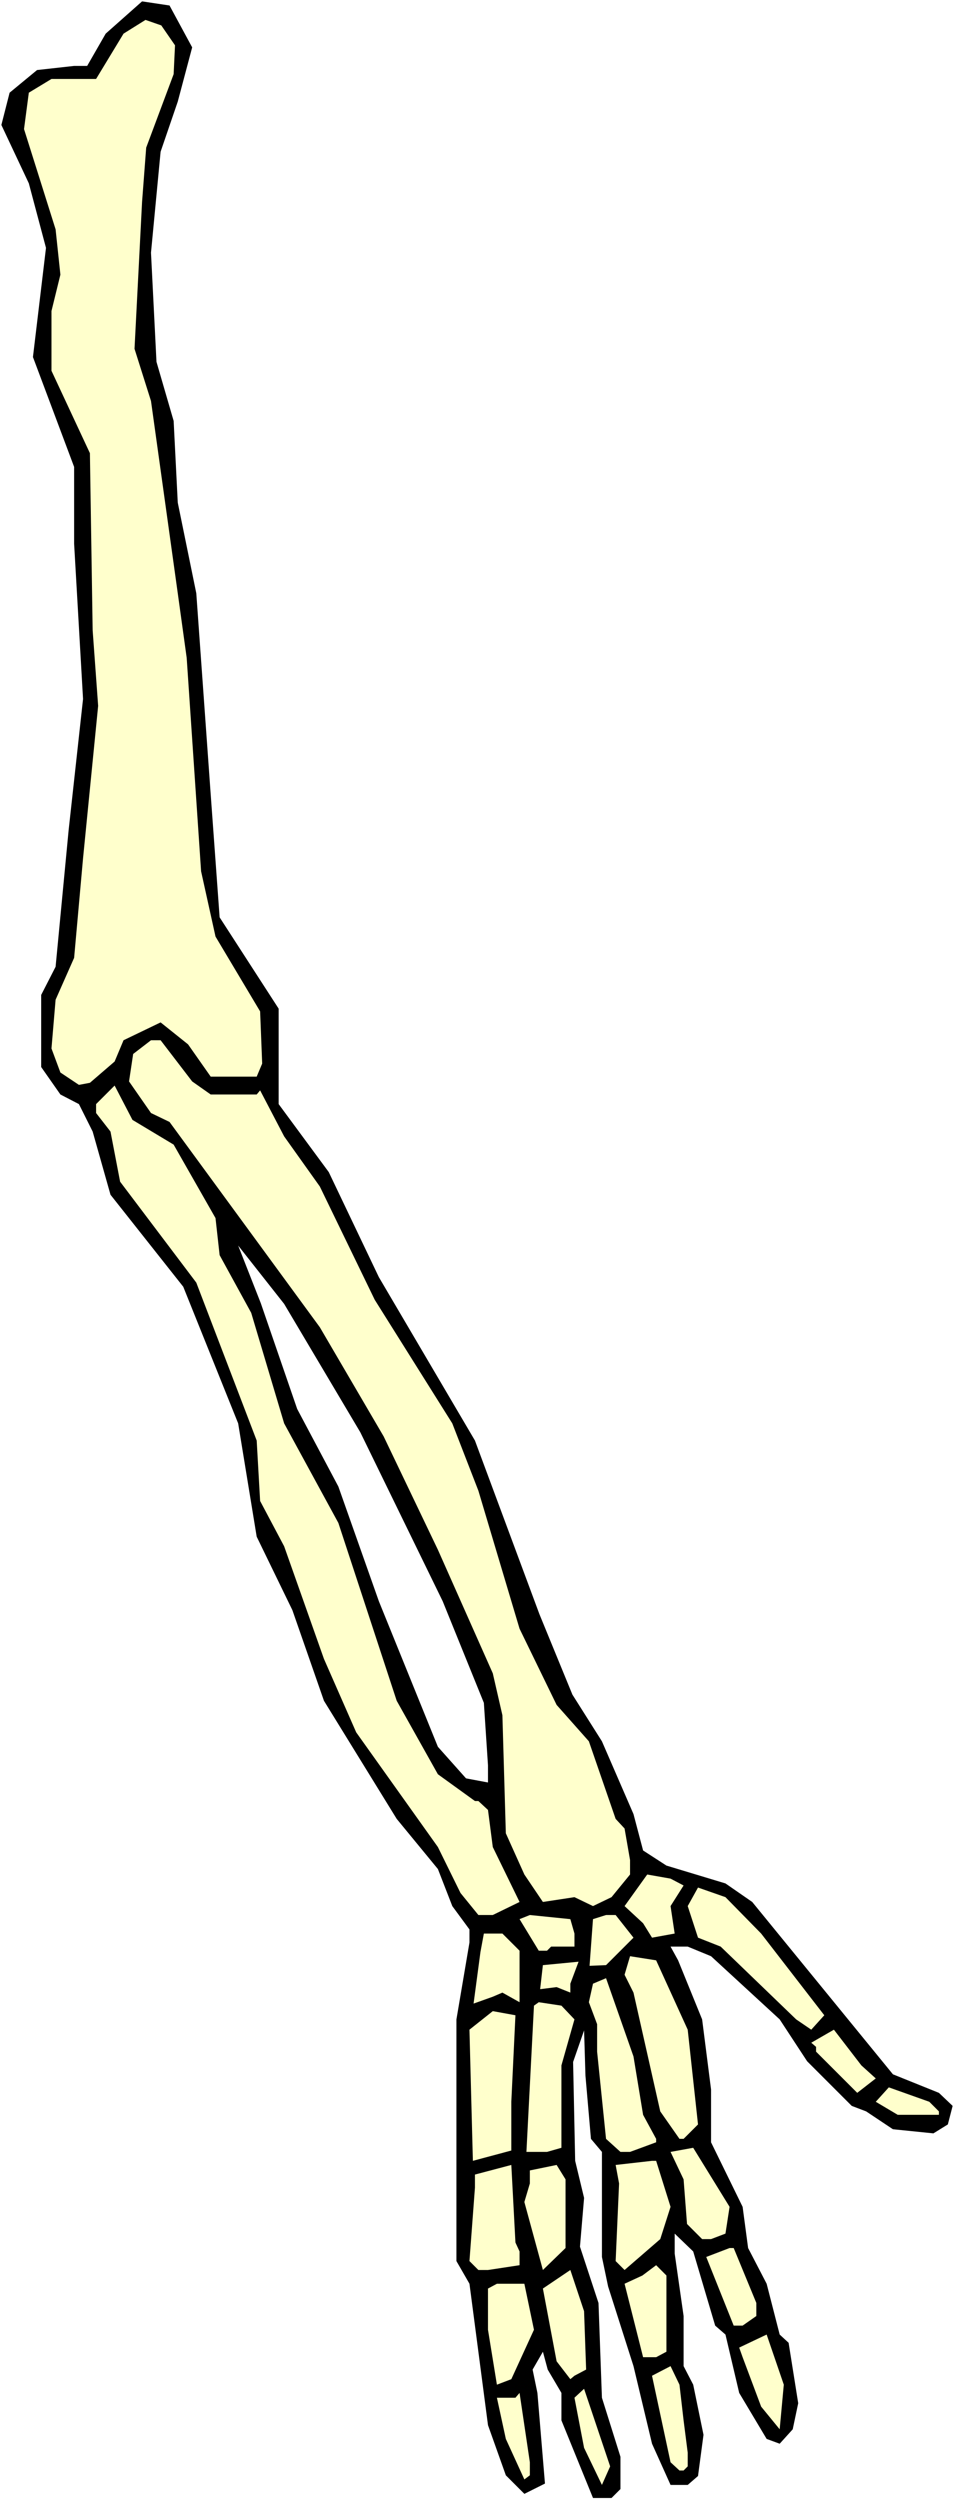
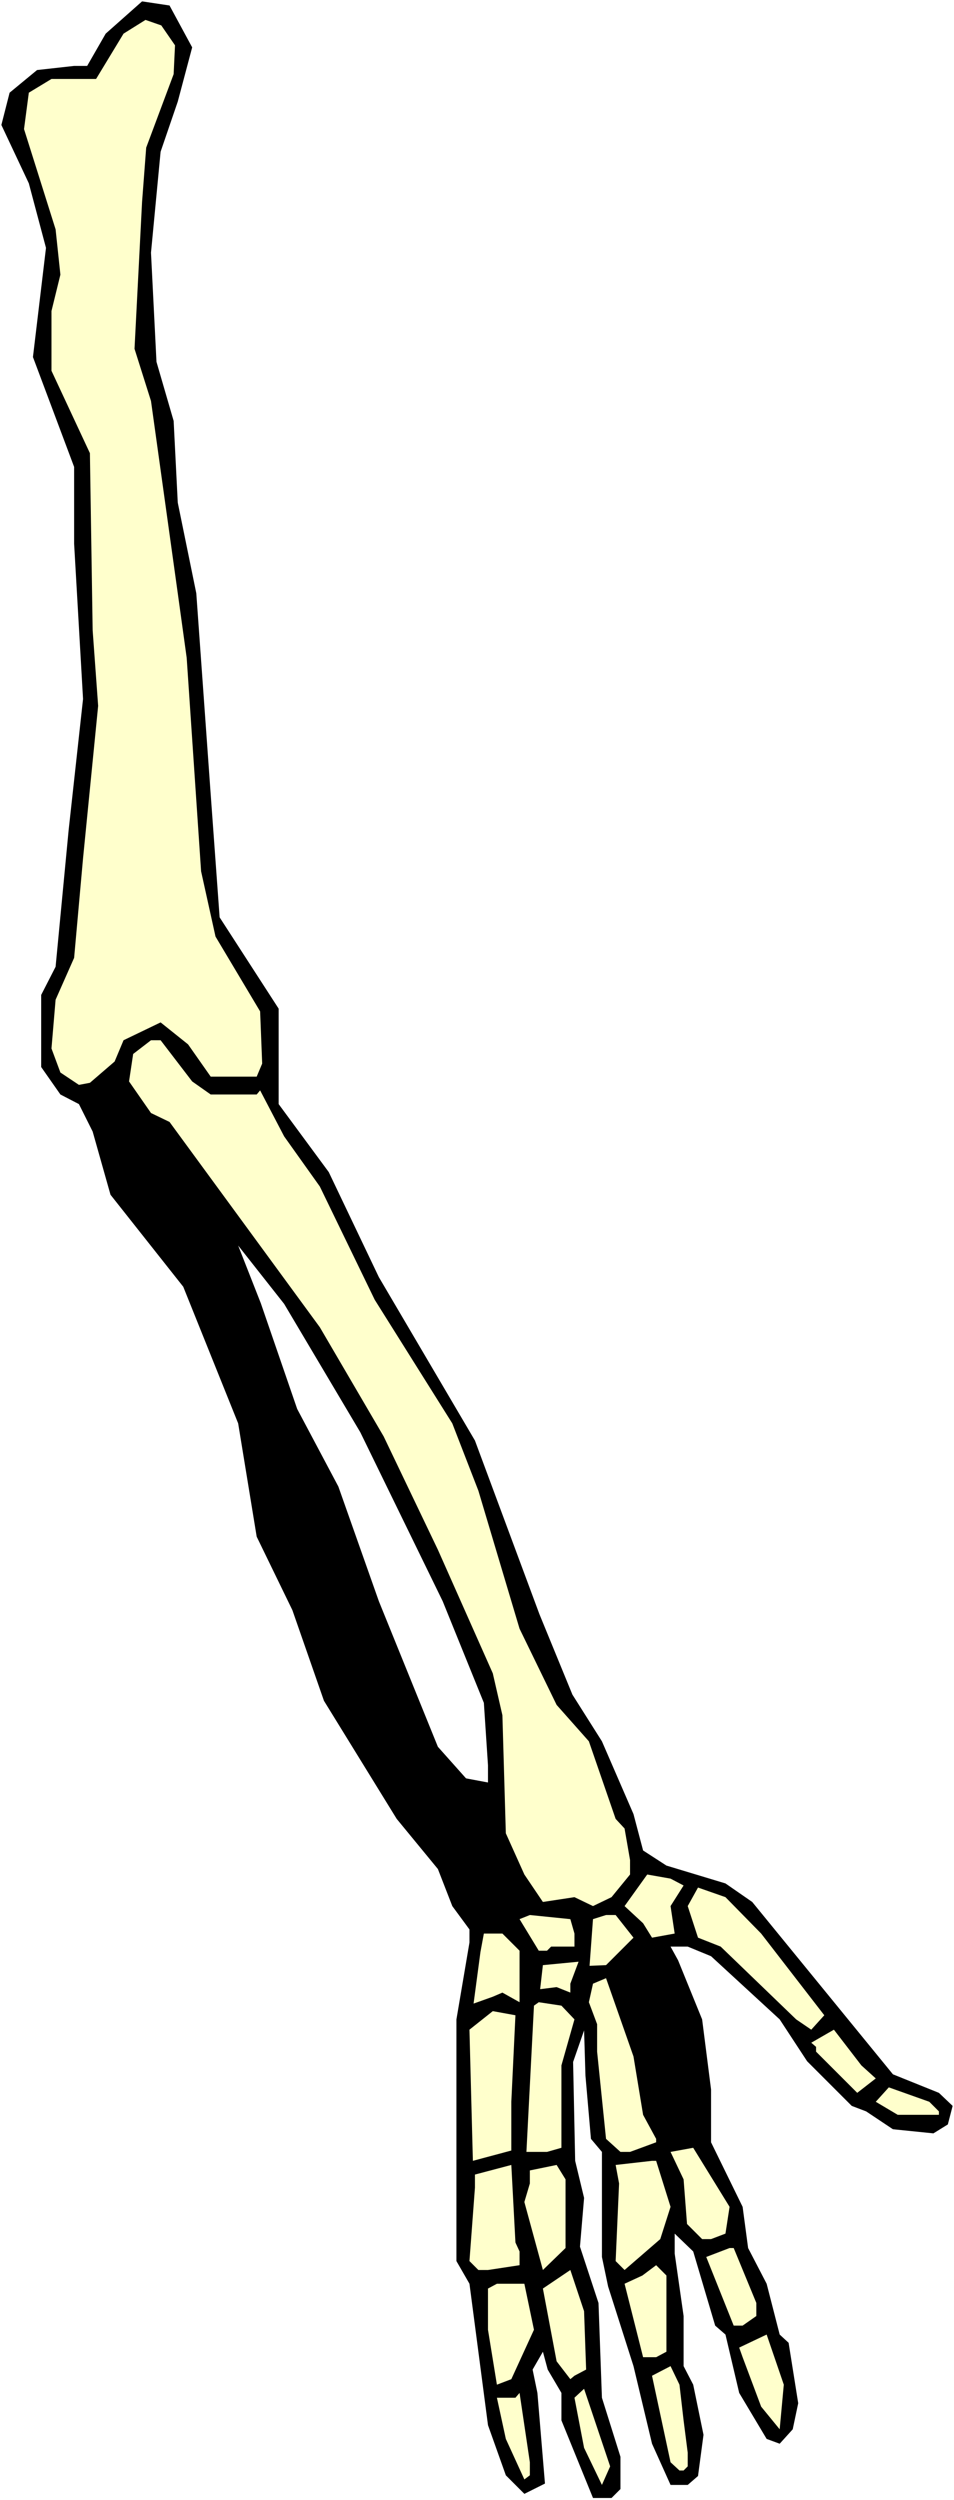
<svg xmlns="http://www.w3.org/2000/svg" xmlns:ns1="http://sodipodi.sourceforge.net/DTD/sodipodi-0.dtd" xmlns:ns2="http://www.inkscape.org/namespaces/inkscape" version="1.0" width="59.433mm" height="155.668mm" id="svg30" ns1:docname="Arm 4.wmf">
  <rect width="100%" height="100%" fill="#808080" stroke="none" />
  <ns1:namedview id="namedview30" pagecolor="#ffffff" bordercolor="#000000" borderopacity="0.25" ns2:showpageshadow="2" ns2:pageopacity="0.0" ns2:pagecheckerboard="0" ns2:deskcolor="#d1d1d1" ns2:document-units="mm" />
  <defs id="defs1">
    <pattern id="WMFhbasepattern" patternUnits="userSpaceOnUse" width="6" height="6" x="0" y="0" />
  </defs>
  <path style="fill:#ffffff;fill-opacity:1;fill-rule:evenodd;stroke:none" d="M 0,588.353 H 224.63 V 0 H 0 Z" id="path1" />
  <path style="fill:#000000;fill-opacity:1;fill-rule:evenodd;stroke:none" d="m 45.249,11.15 -3.394,12.766 -4.04,11.796 -2.262,23.754 1.293,25.693 4.04,13.897 0.97,19.229 4.363,21.33 3.394,47.346 2.101,28.925 13.898,21.492 v 22.461 l 11.797,15.998 11.797,24.723 22.625,38.459 15.191,40.883 7.757,18.906 6.949,10.988 7.434,17.129 2.262,8.564 5.495,3.555 13.898,4.201 6.303,4.363 33.129,40.559 10.828,4.363 3.232,3.07 -1.131,4.363 -3.394,2.101 -9.535,-0.97 -6.303,-4.201 -3.394,-1.293 -10.504,-10.503 -6.464,-9.857 -16.16,-14.866 -5.495,-2.262 h -4.04 l 1.778,3.232 5.656,13.897 2.101,16.482 v 12.443 l 7.434,15.19 1.293,9.695 4.363,8.403 3.07,11.958 2.101,1.939 2.262,14.22 -1.293,6.14 -3.07,3.393 -3.07,-1.131 -6.464,-10.827 -3.232,-13.735 -2.424,-2.101 -5.171,-17.452 -4.363,-4.201 v 4.686 l 2.101,14.705 v 11.796 l 2.262,4.363 2.424,11.796 -1.293,9.695 -2.424,2.101 h -4.04 l -4.363,-9.695 -4.363,-18.26 -5.979,-18.745 -1.454,-6.948 v -24.723 l -2.586,-3.07 -1.293,-14.866 -0.323,-10.665 -2.586,7.433 0.485,23.269 2.101,8.726 -0.97,11.473 4.363,13.25 0.808,22.3 4.363,13.897 v 7.595 l -2.101,2.101 h -4.363 l -7.434,-18.26 v -6.464 l -3.232,-5.494 -1.131,-4.201 -2.424,4.201 1.131,5.494 1.778,21.33 -4.848,2.424 -4.363,-4.363 -4.202,-11.796 -4.363,-33.288 -3.07,-5.333 v -56.88 l 3.07,-18.098 v -3.07 l -4.04,-5.494 -3.394,-8.726 L 93.407,428.055 76.277,400.261 68.844,378.931 60.44,361.641 56.077,334.978 43.148,302.822 26.018,281.169 21.817,266.302 18.585,259.839 14.221,257.576 9.696,251.113 v -16.967 l 3.394,-6.625 3.07,-32.157 3.394,-30.864 -2.101,-36.52 V 109.882 L 7.757,84.027 10.828,58.334 6.787,43.145 0.323,29.41 2.262,21.815 8.727,16.482 17.453,15.513 h 3.07 l 4.363,-7.595 8.565,-7.595 6.464,0.97 z" id="path2" />
  <path style="fill:#ffffcc;fill-opacity:1;fill-rule:evenodd;stroke:none" d="m 41.209,10.665 -0.323,6.787 -6.464,17.29 -0.97,12.766 -1.778,34.58 3.879,12.281 6.303,45.246 2.101,15.19 3.394,50.255 3.394,15.351 10.504,17.613 0.485,12.281 -1.293,3.07 H 49.613 l -5.333,-7.595 -6.464,-5.171 -8.727,4.201 -2.101,5.009 -5.818,5.009 -2.586,0.485 -4.363,-2.909 -2.101,-5.656 0.97,-11.473 4.363,-9.857 2.101,-23.431 3.555,-35.873 L 21.817,148.341 21.17,106.65 12.12,87.259 V 73.201 L 14.221,64.636 13.09,53.971 5.656,30.379 6.787,21.815 12.12,18.583 h 10.504 l 6.464,-10.665 5.171,-3.232 3.717,1.293 z" id="path3" />
  <path style="fill:#ffffcc;fill-opacity:1;fill-rule:evenodd;stroke:none" d="m 45.249,254.506 4.363,3.07 h 10.828 l 0.808,-0.97 5.656,10.827 8.403,11.796 12.928,26.663 18.261,29.086 6.141,15.836 9.696,32.48 8.727,17.937 7.595,8.564 6.303,18.26 2.101,2.262 1.293,7.433 v 3.393 l -4.363,5.333 -4.363,2.101 -4.363,-2.101 -7.434,1.131 -4.363,-6.464 -4.363,-9.695 -0.808,-27.794 -2.262,-9.857 -12.928,-29.086 -12.767,-26.663 -15.029,-25.693 -35.391,-48.316 -4.363,-2.101 -5.171,-7.433 0.97,-6.464 4.202,-3.232 h 2.262 z" id="path4" />
-   <path style="fill:#ffffcc;fill-opacity:1;fill-rule:evenodd;stroke:none" d="m 40.886,269.372 9.858,17.29 0.97,8.726 7.434,13.574 7.757,26.016 12.767,23.431 13.736,41.852 9.696,17.29 8.727,6.302 h 0.808 l 2.262,2.101 1.131,8.726 6.303,12.927 -6.303,3.07 h -3.394 l -4.202,-5.171 -5.333,-10.827 L 83.873,407.694 76.277,390.404 66.904,363.903 61.248,353.238 60.44,339.018 46.219,301.852 28.281,278.098 26.018,266.302 22.625,261.939 v -2.101 l 4.363,-4.363 4.202,8.08 z" id="path5" />
  <path style="fill:#ffffff;fill-opacity:1;fill-rule:evenodd;stroke:none" d="m 84.842,337.079 19.393,39.751 9.696,23.915 0.97,14.705 v 4.04 l -5.171,-0.97 -6.626,-7.433 -13.898,-34.257 -9.535,-26.986 -9.696,-18.26 -8.565,-24.885 -5.333,-13.574 10.828,13.735 z" id="path6" />
  <path style="fill:#ffffcc;fill-opacity:1;fill-rule:evenodd;stroke:none" d="m 160.958,443.729 -3.07,4.848 0.97,6.464 -5.333,0.97 -2.101,-3.393 -4.363,-4.04 5.333,-7.433 5.495,0.97 z" id="path7" />
  <path style="fill:#ffffcc;fill-opacity:1;fill-rule:evenodd;stroke:none" d="m 179.22,455.041 14.868,19.229 -3.07,3.393 -3.555,-2.424 -17.777,-17.129 -5.333,-2.101 -2.424,-7.433 2.424,-4.363 6.464,2.262 z" id="path8" />
  <path style="fill:#ffffcc;fill-opacity:1;fill-rule:evenodd;stroke:none" d="m 135.263,455.041 v 3.07 h -5.495 l -0.97,0.97 h -1.939 l -4.525,-7.433 2.424,-0.97 9.535,0.97 z" id="path9" />
  <path style="fill:#ffffcc;fill-opacity:1;fill-rule:evenodd;stroke:none" d="m 149.161,456.01 -6.464,6.464 -3.879,0.162 0.808,-10.988 3.07,-0.97 h 2.262 z" id="path10" />
  <path style="fill:#ffffcc;fill-opacity:1;fill-rule:evenodd;stroke:none" d="m 122.335,459.08 v 12.119 l -4.04,-2.262 -2.262,0.97 -4.525,1.616 1.616,-12.119 0.808,-4.363 h 4.363 z" id="path11" />
-   <path style="fill:#ffffcc;fill-opacity:1;fill-rule:evenodd;stroke:none" d="m 161.928,477.663 2.424,22.3 -3.394,3.393 h -0.97 l -4.525,-6.464 -6.303,-27.955 -2.101,-4.201 1.293,-4.363 6.141,0.97 z" id="path12" />
  <path style="fill:#ffffcc;fill-opacity:1;fill-rule:evenodd;stroke:none" d="m 134.293,466.837 v 2.101 l -3.232,-1.293 -3.879,0.485 0.646,-5.656 8.403,-0.808 z" id="path13" />
  <path style="fill:#ffffcc;fill-opacity:1;fill-rule:evenodd;stroke:none" d="m 151.424,497.701 3.07,5.656 v 0.808 l -6.141,2.262 h -2.262 l -3.394,-3.07 -2.101,-20.522 v -6.464 l -1.939,-5.171 0.97,-4.363 3.07,-1.293 6.464,18.421 z" id="path14" />
  <path style="fill:#ffffcc;fill-opacity:1;fill-rule:evenodd;stroke:none" d="m 135.263,475.239 -3.07,10.827 v 19.391 l -3.394,0.97 h -4.848 l 1.778,-34.419 1.131,-0.808 5.333,0.808 z" id="path15" />
  <path style="fill:#ffffcc;fill-opacity:1;fill-rule:evenodd;stroke:none" d="m 120.395,494.63 v 11.473 l -9.05,2.424 -0.808,-30.864 5.495,-4.363 5.333,0.97 z" id="path16" />
  <path style="fill:#ffffcc;fill-opacity:1;fill-rule:evenodd;stroke:none" d="m 206.208,489.136 -4.363,3.393 -9.696,-9.695 v -1.131 l -1.131,-0.97 5.333,-3.07 6.464,8.403 z" id="path17" />
  <path style="fill:#ffffcc;fill-opacity:1;fill-rule:evenodd;stroke:none" d="m 221.075,496.893 v 0.808 h -9.696 l -5.171,-3.07 3.07,-3.393 9.535,3.393 z" id="path18" />
  <path style="fill:#ffffcc;fill-opacity:1;fill-rule:evenodd;stroke:none" d="m 170.816,525.656 -3.394,1.293 h -2.101 l -3.555,-3.555 -0.808,-10.503 -3.07,-6.464 5.333,-0.97 8.565,13.897 z" id="path19" />
  <path style="fill:#ffffcc;fill-opacity:1;fill-rule:evenodd;stroke:none" d="m 157.888,519.354 -2.424,7.595 -8.403,7.272 -2.101,-2.101 0.808,-18.26 -0.808,-4.363 8.565,-0.97 h 0.97 z" id="path20" />
  <path style="fill:#ffffcc;fill-opacity:1;fill-rule:evenodd;stroke:none" d="m 122.335,529.857 v 3.232 l -7.434,1.131 h -2.262 l -2.101,-2.101 1.293,-17.29 v -3.07 l 8.565,-2.262 0.97,18.26 z" id="path21" />
  <path style="fill:#ffffcc;fill-opacity:1;fill-rule:evenodd;stroke:none" d="m 133.162,529.049 -5.333,5.171 -4.363,-15.998 1.293,-4.363 v -3.07 l 6.303,-1.293 2.101,3.393 z" id="path22" />
  <path style="fill:#ffffcc;fill-opacity:1;fill-rule:evenodd;stroke:none" d="m 178.088,541.977 v 3.07 l -3.232,2.262 h -2.101 l -6.464,-16.159 5.495,-2.101 h 0.97 z" id="path23" />
  <path style="fill:#ffffcc;fill-opacity:1;fill-rule:evenodd;stroke:none" d="m 156.918,553.45 -2.424,1.293 h -3.07 l -4.363,-17.29 4.202,-1.939 3.232,-2.424 2.424,2.424 z" id="path24" />
  <path style="fill:#ffffcc;fill-opacity:1;fill-rule:evenodd;stroke:none" d="m 138.01,557.651 -2.747,1.454 -0.97,0.808 -3.232,-4.201 -3.232,-17.129 6.464,-4.363 3.232,9.695 z" id="path25" />
  <path style="fill:#ffffcc;fill-opacity:1;fill-rule:evenodd;stroke:none" d="m 125.728,548.279 -5.333,11.635 -3.394,1.293 -2.101,-12.927 v -9.695 l 2.101,-1.131 h 6.464 z" id="path26" />
  <path style="fill:#ffffcc;fill-opacity:1;fill-rule:evenodd;stroke:none" d="m 183.583,571.709 -4.363,-5.333 -4.363,-11.635 -0.808,-2.262 6.464,-3.07 4.04,11.796 z" id="path27" />
  <path style="fill:#ffffcc;fill-opacity:1;fill-rule:evenodd;stroke:none" d="m 160.958,569.609 0.97,7.595 v 3.232 l -0.97,0.97 h -0.97 l -2.101,-1.939 -4.363,-20.36 4.363,-2.262 2.101,4.363 z" id="path28" />
  <path style="fill:#ffffcc;fill-opacity:1;fill-rule:evenodd;stroke:none" d="m 141.727,584.798 -4.202,-8.726 -2.262,-11.796 2.262,-2.101 6.141,18.26 z" id="path29" />
  <path style="fill:#ffffcc;fill-opacity:1;fill-rule:evenodd;stroke:none" d="m 124.759,582.536 -1.293,0.97 -4.363,-9.534 -2.101,-9.695 h 4.363 l 0.97,-1.131 2.424,16.321 z" id="path30" />
</svg>